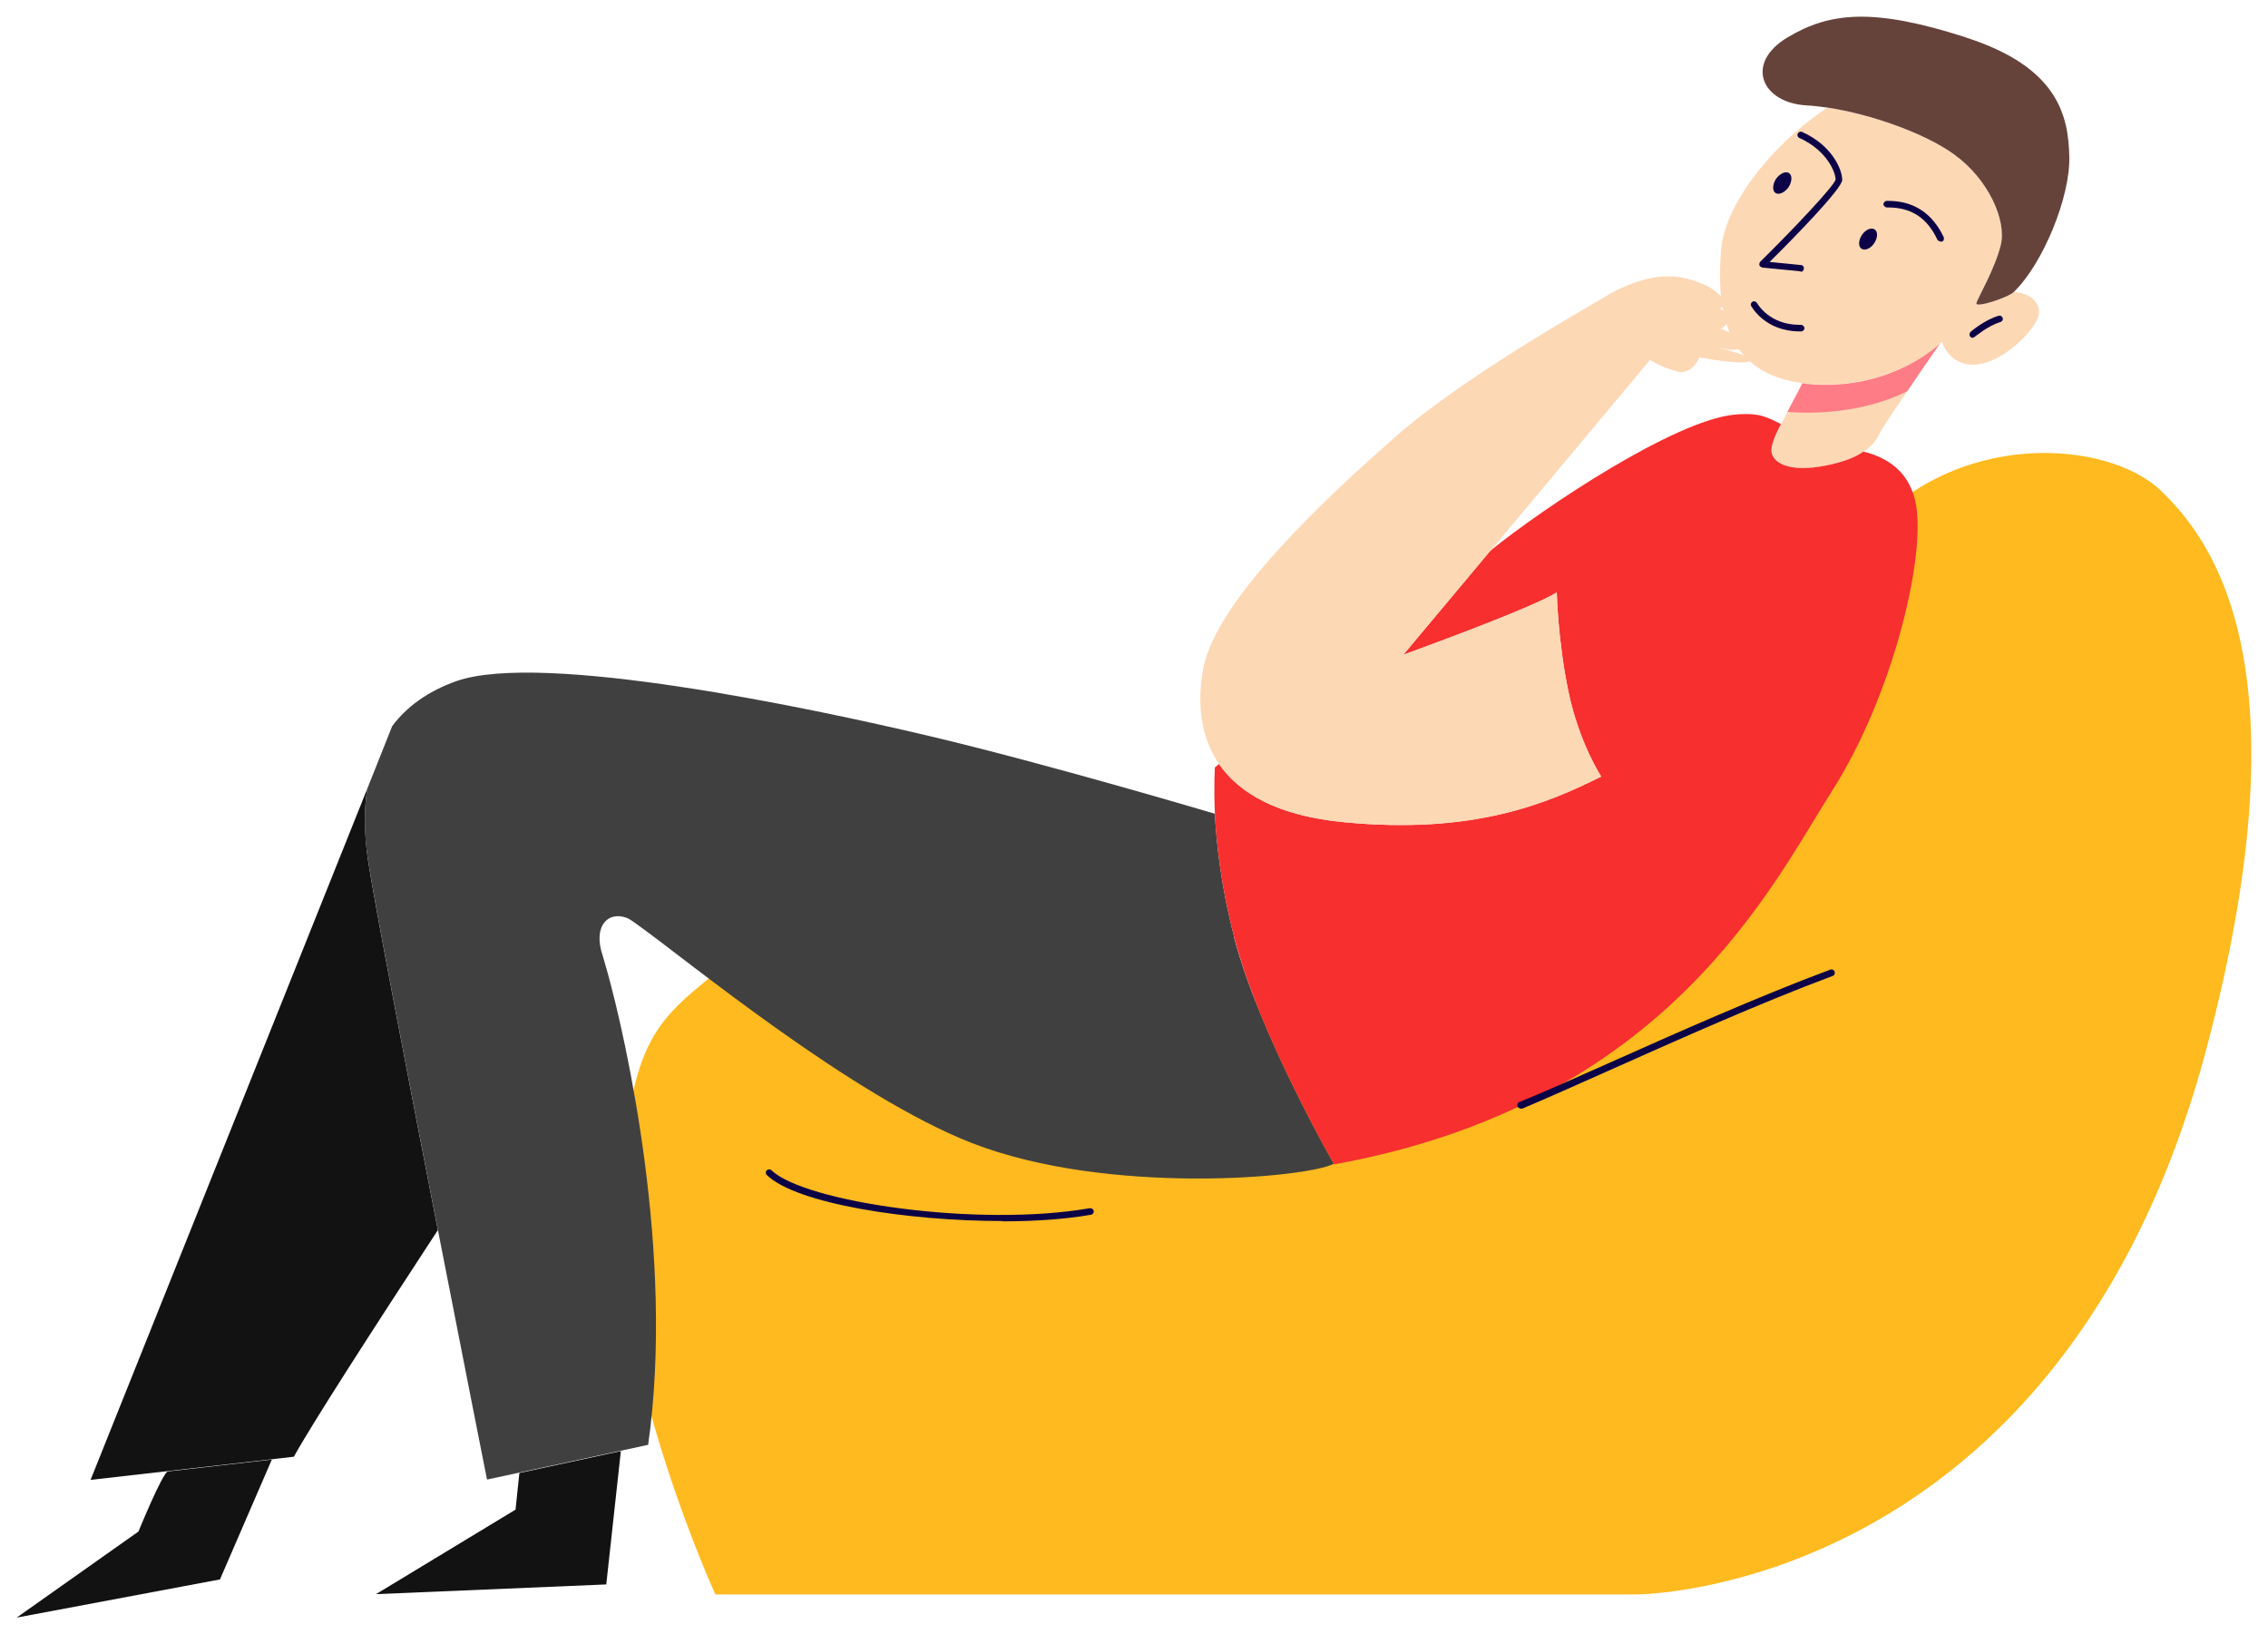
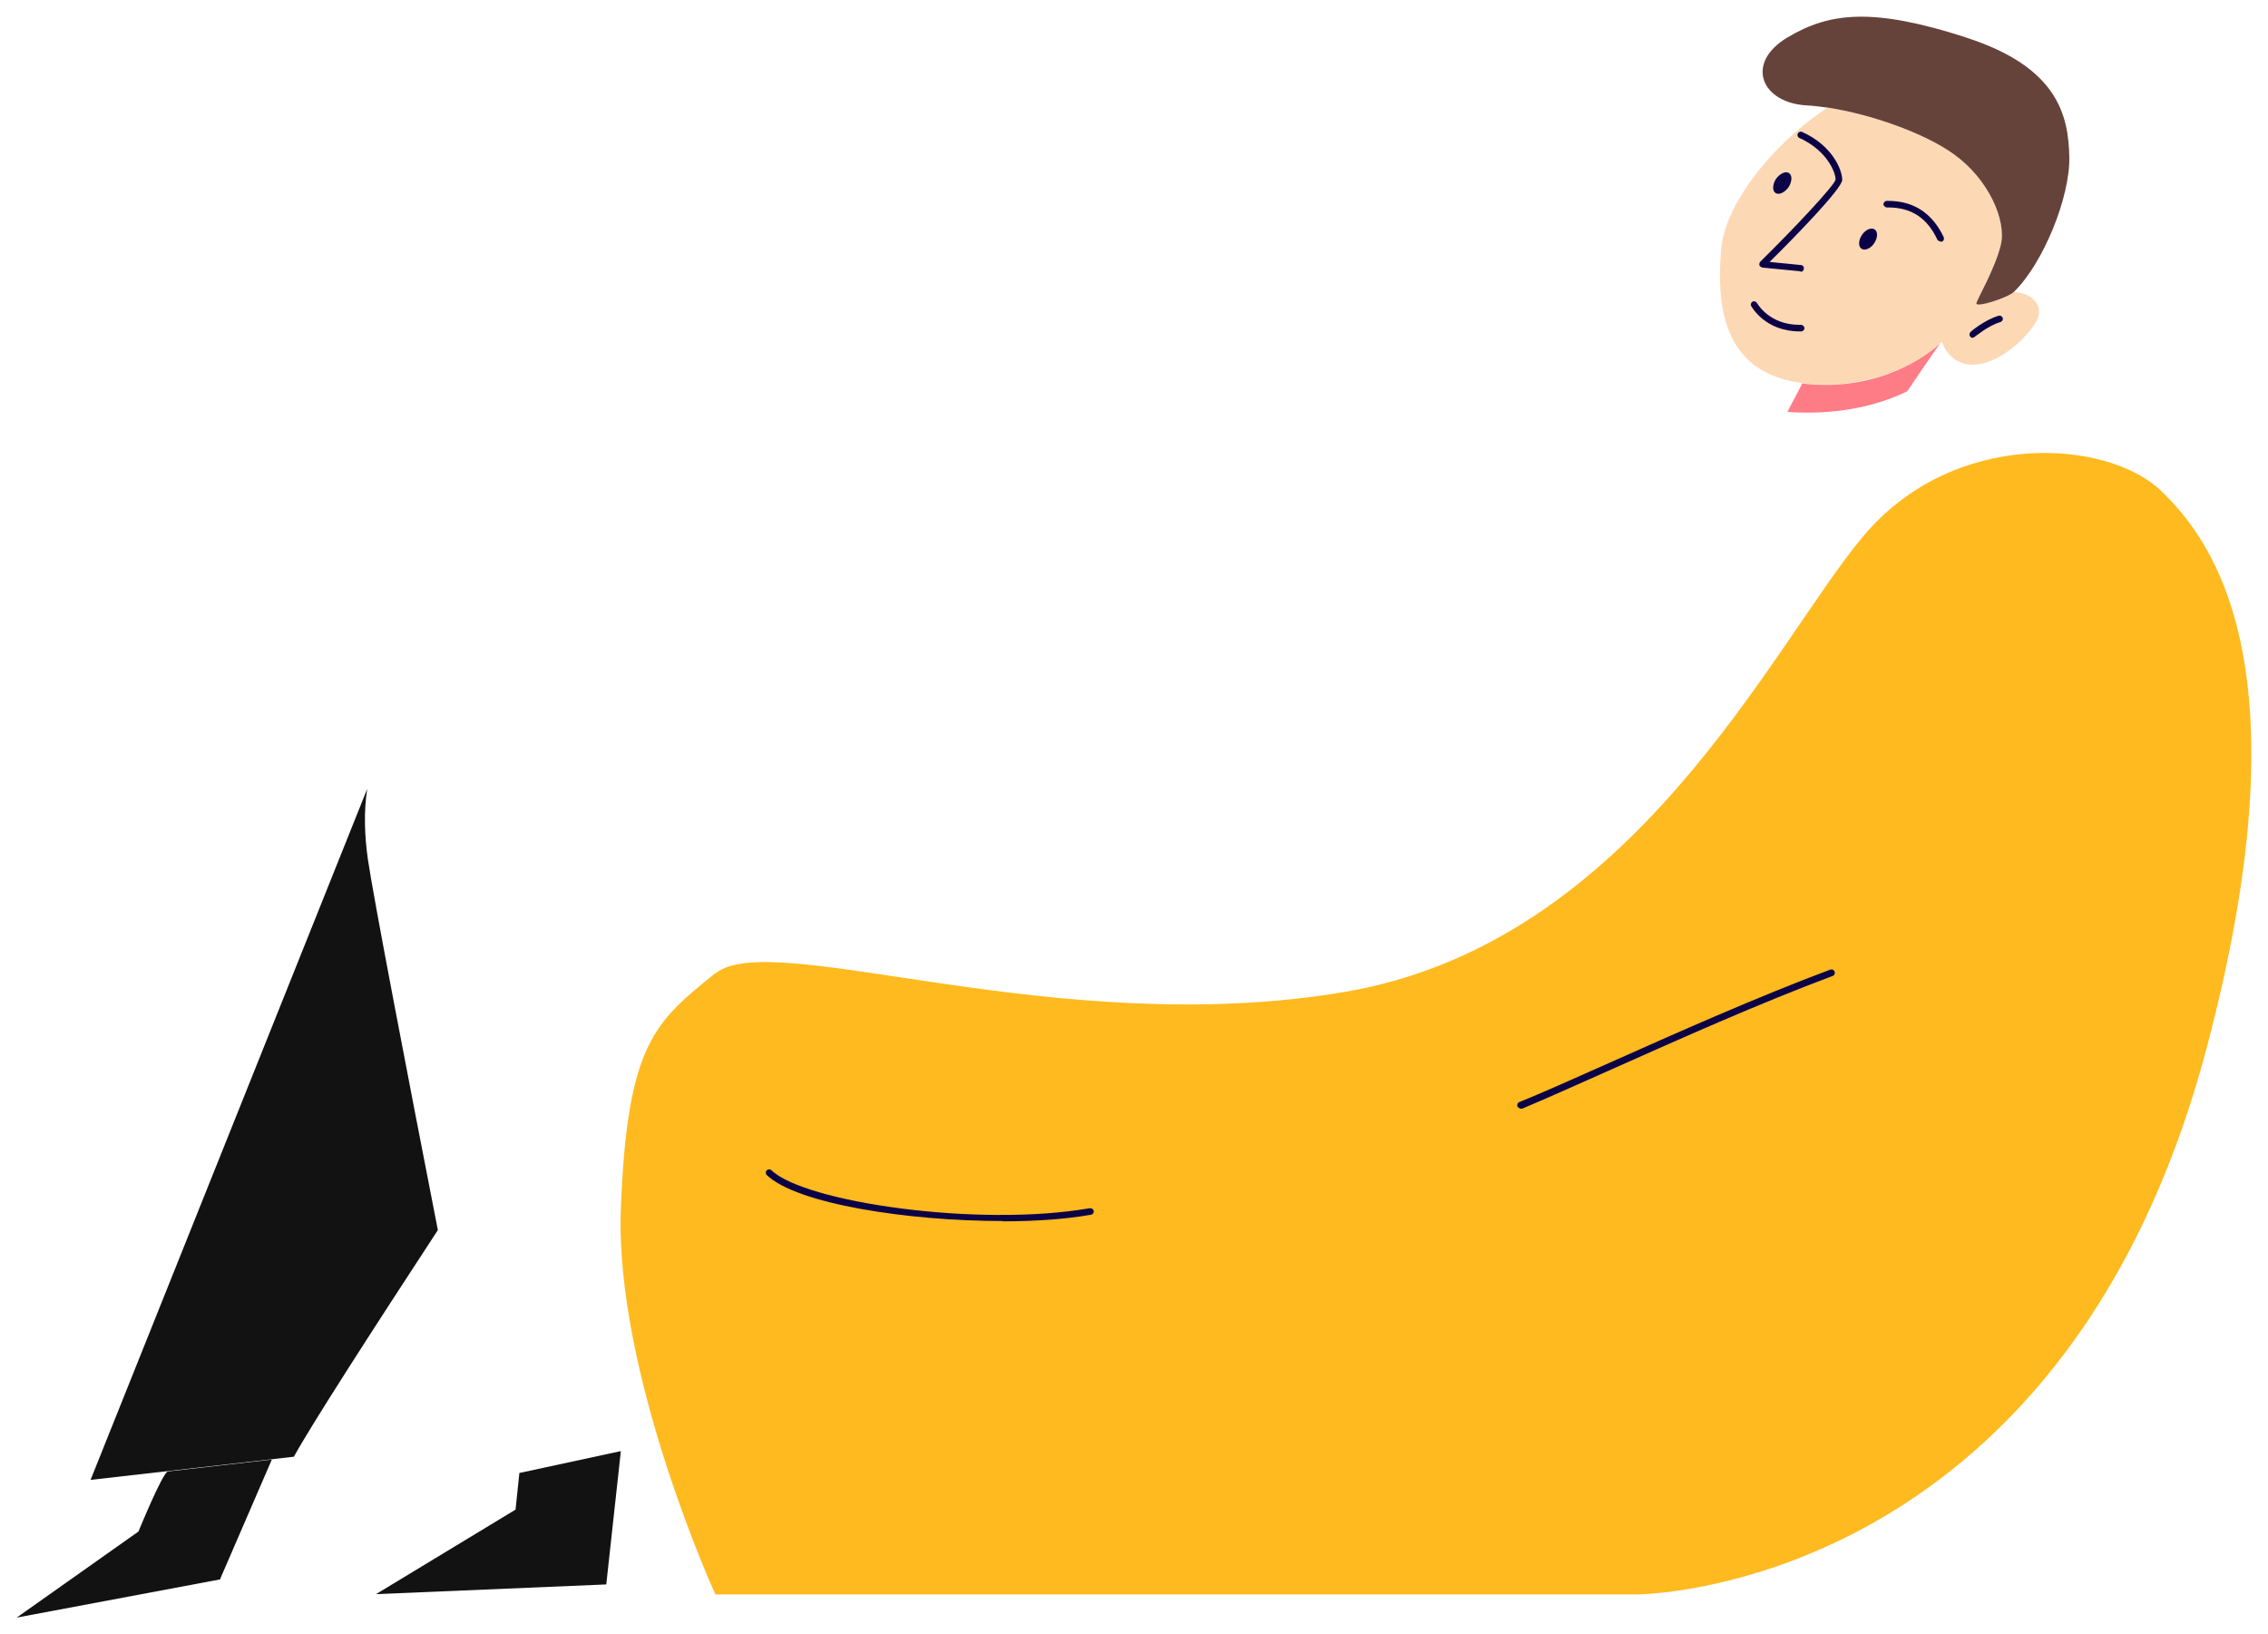
<svg xmlns="http://www.w3.org/2000/svg" viewBox="6059.959 4975.722 135.998 97.99" data-guides="{&quot;vertical&quot;:[],&quot;horizontal&quot;:[]}">
  <path fill="#FFBA1F" stroke="none" fill-opacity="1" stroke-width="1" stroke-opacity="1" font-size-adjust="none" id="tSvg443f038f98" title="Path 24" d="M 6102.855 5034.068 C 6099.28 5036.977 6097.568 5038.216 6097.188 5048.163C 6096.807 5058.092 6102.855 5071.323 6102.855 5071.323C 6121.266 5071.323 6139.678 5071.323 6158.089 5071.323C 6158.089 5071.323 6183.566 5071.323 6192.258 5038.629C 6198.306 5015.882 6192.753 5008.224 6189.539 5005.146C 6186.325 5002.068 6177.101 5001.374 6171.643 5007.924C 6166.185 5014.474 6157.931 5032.248 6140.606 5035.194C 6123.28 5038.141 6106.278 5031.309 6102.855 5034.087C 6102.855 5034.081 6102.855 5034.074 6102.855 5034.068Z" />
-   <path fill="#FDD8B5" stroke="none" fill-opacity="1" stroke-width="1" stroke-opacity="1" font-size-adjust="none" id="tSvga9be328a61" title="Path 25" d="M 6176.321 4996.269 C 6175.77 4997.057 6175.009 4998.165 6174.325 4999.178C 6173.526 5000.342 6172.822 5001.393 6172.67 5001.712C 6172.48 5002.125 6172.176 5002.481 6171.719 5002.8C 6171.206 5003.157 6170.483 5003.438 6169.418 5003.645C 6167.402 5004.039 6166.299 5003.551 6166.204 5002.8C 6166.147 5002.444 6166.413 5001.862 6166.774 5001.13C 6166.889 5000.905 6167.022 5000.661 6167.155 5000.398C 6167.44 4999.854 6167.763 4999.272 6168.049 4998.69C 6168.144 4998.69 6168.239 4998.709 6168.315 4998.728C 6172.993 4999.178 6175.865 4996.719 6176.34 4996.269C 6176.334 4996.269 6176.327 4996.269 6176.321 4996.269Z" />
  <path fill="#FDD8B5" stroke="none" fill-opacity="1" stroke-width="1" stroke-opacity="1" font-size-adjust="none" id="tSvg55c2b3a0aa" title="Path 26" d="M 6180.715 4993.228 C 6180.353 4993.566 6178.413 4994.204 6178.471 4993.904C 6178.528 4993.604 6179.574 4991.858 6179.935 4990.413C 6180.296 4988.949 6179.174 4986.453 6177.12 4984.97C 6175.352 4983.694 6172.157 4982.568 6169.551 4982.174C 6166.908 4983.844 6163.408 4987.579 6163.161 4990.732C 6162.914 4993.904 6163.161 4998.071 6168.03 4998.69C 6168.125 4998.69 6168.201 4998.709 6168.296 4998.728C 6172.974 4999.178 6175.846 4996.719 6176.321 4996.269C 6176.379 4996.231 6176.398 4996.194 6176.398 4996.194C 6176.398 4996.194 6176.797 4997.677 6178.413 4997.583C 6180.03 4997.489 6181.932 4995.593 6182.198 4994.655C 6182.369 4994.035 6181.837 4993.285 6180.715 4993.228Z" />
  <path fill="#65433B" stroke="none" fill-opacity="1" stroke-width="1" stroke-opacity="1" font-size-adjust="none" id="tSvg1869bbd0e70" title="Path 27" d="M 6177.862 4977.97 C 6172.328 4976.187 6169.703 4976.431 6167.136 4977.97C 6164.568 4979.509 6165.576 4981.892 6168.296 4982.042C 6168.695 4982.061 6169.114 4982.118 6169.551 4982.174C 6172.138 4982.568 6175.352 4983.694 6177.12 4984.97C 6179.193 4986.453 6180.296 4988.949 6179.935 4990.413C 6179.574 4991.877 6178.528 4993.623 6178.471 4993.904C 6178.413 4994.204 6180.372 4993.566 6180.715 4993.228C 6182.464 4991.539 6184.1 4987.542 6184.043 4985.12C 6183.986 4982.681 6183.396 4979.753 6177.843 4977.97C 6177.849 4977.97 6177.856 4977.97 6177.862 4977.97Z" />
  <path fill="#121212" stroke="none" fill-opacity="1" stroke-width="1" stroke-opacity="1" font-size-adjust="none" id="tSvga601e50833" title="Path 28" d="M 6076.268 5063.216 C 6075.229 5065.618 6074.189 5068.02 6073.149 5070.423C 6069.086 5071.186 6065.022 5071.949 6060.959 5072.712C 6063.393 5070.992 6065.827 5069.271 6068.262 5067.551C 6068.262 5067.551 6069.726 5063.966 6070.03 5063.947C 6070.335 5063.91 6076.268 5063.234 6076.268 5063.234C 6076.268 5063.228 6076.268 5063.222 6076.268 5063.216Z" />
  <path fill="#121212" stroke="none" fill-opacity="1" stroke-width="1" stroke-opacity="1" font-size-adjust="none" id="tSvg15f9c67a2b7" title="Path 29" d="M 6097.188 5062.728 C 6096.896 5065.393 6096.605 5068.058 6096.313 5070.723C 6091.711 5070.917 6087.109 5071.111 6082.506 5071.305C 6085.295 5069.615 6088.085 5067.926 6090.874 5066.237C 6090.95 5065.505 6091.026 5064.773 6091.102 5064.041C 6093.131 5063.603 6095.159 5063.165 6097.188 5062.728Z" />
  <path fill="#121212" stroke="none" fill-opacity="1" stroke-width="1" stroke-opacity="1" font-size-adjust="none" id="tSvge45448ed7" title="Path 30" d="M 6081.974 5023.033 C 6076.446 5036.84 6070.918 5050.647 6065.39 5064.454C 6069.454 5063.991 6073.517 5063.528 6077.581 5063.065C 6078.608 5061.189 6082.259 5055.521 6086.215 5049.477C 6084.389 5040.13 6082.335 5029.451 6082.012 5027.199C 6081.822 5025.829 6081.765 5024.403 6081.974 5023.051C 6081.974 5023.045 6081.974 5023.039 6081.974 5023.033Z" />
-   <path fill="#404040" stroke="none" fill-opacity="1" stroke-width="1" stroke-opacity="1" font-size-adjust="none" id="tSvg123c21d9746" title="Path 31" d="M 6133.969 5031.91 C 6133.189 5028.945 6132.904 5026.355 6132.809 5024.515C 6132.809 5024.515 6122.786 5021.531 6115.635 5019.842C 6108.485 5018.153 6092.472 5014.774 6087.337 5016.557C 6085.587 5017.177 6084.332 5018.115 6083.476 5019.26C 6082.975 5020.518 6082.475 5021.775 6081.974 5023.033C 6081.765 5024.384 6081.803 5025.81 6082.012 5027.18C 6082.335 5029.433 6084.389 5040.112 6086.215 5049.458C 6087.774 5057.435 6089.162 5064.435 6089.162 5064.435C 6092.383 5063.741 6095.603 5063.047 6098.824 5062.352C 6100.44 5050.979 6097.473 5037.935 6096.389 5034.031C 6096.256 5033.562 6096.161 5033.224 6096.104 5033.036C 6095.495 5031.253 6096.408 5030.352 6097.511 5030.746C 6097.644 5030.784 6097.892 5030.953 6098.253 5031.216C 6101.144 5033.28 6110.995 5041.426 6118.241 5044.26C 6126.399 5047.431 6138.381 5046.343 6139.94 5045.498C 6139.94 5045.498 6135.452 5037.691 6133.95 5031.891C 6133.956 5031.897 6133.962 5031.904 6133.969 5031.91Z" />
-   <path fill="#F72F2F" stroke="none" fill-opacity="1" stroke-width="1" stroke-opacity="1" font-size-adjust="none" id="tSvgf17b0eb874" title="Path 32" d="M 6174.857 5006.028 C 6174.515 5003.983 6173.088 5003.138 6171.7 5002.8C 6171.187 5003.157 6170.464 5003.438 6169.399 5003.645C 6167.383 5004.039 6166.28 5003.551 6166.185 5002.8C 6166.147 5002.462 6166.375 5001.862 6166.755 5001.149C 6165.938 5000.755 6165.5 5000.435 6163.941 5000.586C 6160.384 5000.942 6152.663 5006.047 6149.316 5008.75C 6147.579 5010.827 6145.842 5012.904 6144.105 5014.981C 6144.105 5014.981 6151.712 5012.241 6153.31 5011.246C 6153.31 5011.246 6153.367 5014.136 6154.013 5017.214C 6154.66 5020.292 6155.972 5022.282 6155.972 5022.282C 6152.701 5023.915 6148.27 5025.754 6140.568 5025.022C 6136.593 5024.647 6134.273 5023.295 6133.056 5021.531C 6132.973 5021.6 6132.891 5021.669 6132.809 5021.738C 6132.809 5021.738 6132.732 5022.789 6132.809 5024.534C 6132.904 5026.355 6133.189 5028.945 6133.969 5031.929C 6135.471 5037.747 6139.959 5045.536 6139.959 5045.536C 6160.004 5041.913 6166.242 5028.738 6169.817 5023.145C 6173.393 5017.533 6175.409 5009.332 6174.857 5006.047C 6174.857 5006.041 6174.857 5006.035 6174.857 5006.028Z" />
-   <path fill="#FDB5B9" stroke="none" fill-opacity="1" stroke-width="1" stroke-opacity="1" font-size-adjust="none" id="tSvg16b4f29ced7" title="Path 33" d="M 6163.16 4995.424 C 6163.141 4995.418 6163.123 4995.412 6163.104 4995.406Z" />
-   <path fill="#FDD8B5" stroke="none" fill-opacity="1" stroke-width="1" stroke-opacity="1" font-size-adjust="none" id="tSvgdd0593001e" title="Path 34" d="M 6163.104 4996.588 C 6163.104 4996.588 6164.416 4996.907 6164.473 4996.438C 6164.53 4996.025 6163.427 4995.537 6163.16 4995.424C 6163.122 4995.424 6163.104 4995.406 6163.104 4995.406C 6163.104 4995.406 6163.122 4995.405 6163.16 4995.424C 6163.217 4995.424 6163.313 4995.368 6163.484 4995.143C 6163.808 4994.749 6163.104 4994.204 6163.104 4994.204C 6163.751 4994.054 6163.104 4992.816 6160.803 4992.365C 6158.483 4991.915 6155.972 4993.66 6155.972 4993.66C 6155.972 4993.66 6147.814 4998.24 6143.687 5001.862C 6139.56 5005.484 6132.866 5011.696 6132.105 5015.826C 6131.744 5017.815 6131.915 5019.861 6133.056 5021.531C 6134.273 5023.295 6136.593 5024.647 6140.568 5025.022C 6148.27 5025.773 6152.701 5023.933 6155.972 5022.282C 6155.972 5022.282 6154.66 5020.292 6154.013 5017.214C 6153.367 5014.136 6153.31 5011.246 6153.31 5011.246C 6151.693 5012.241 6144.105 5014.981 6144.105 5014.981C 6147.104 5011.402 6150.102 5007.824 6153.101 5004.245C 6155.034 5001.931 6156.968 4999.616 6158.901 4997.301C 6158.901 4997.301 6159.605 4997.752 6160.518 4997.996C 6161.43 4998.24 6161.868 4997.151 6161.868 4997.151C 6161.868 4997.151 6164.492 4997.639 6164.873 4997.376C 6165.253 4997.113 6163.123 4996.607 6163.123 4996.607C 6163.117 4996.6 6163.11 4996.594 6163.104 4996.588Z" />
  <path fill="#FE7C86" stroke="none" fill-opacity="1" stroke-width="1" stroke-opacity="1" font-size-adjust="none" id="tSvgac92a91f68" title="Path 35" d="M 6176.321 4996.269 C 6175.77 4997.057 6175.009 4998.165 6174.325 4999.178C 6171.472 5000.604 6168.277 5000.511 6167.136 5000.417C 6167.421 4999.872 6167.744 4999.291 6168.03 4998.709C 6168.125 4998.709 6168.22 4998.728 6168.296 4998.746C 6172.974 4999.197 6175.846 4996.738 6176.321 4996.288C 6176.321 4996.281 6176.321 4996.275 6176.321 4996.269Z" />
  <path fill="#0C0346" stroke="none" fill-opacity="1" stroke-width="1" stroke-opacity="1" font-size-adjust="none" id="tSvg25f8c533c3" title="Path 36" d="M 6167.954 4991.99 C 6167.954 4991.99 6167.954 4991.99 6167.935 4991.99C 6167.168 4991.915 6166.4 4991.84 6165.633 4991.765C 6165.633 4991.765 6165.481 4991.708 6165.462 4991.633C 6165.443 4991.558 6165.462 4991.483 6165.5 4991.427C 6167.668 4989.287 6169.95 4986.847 6170.027 4986.491C 6170.027 4986.021 6169.475 4984.726 6167.859 4983.994C 6167.763 4983.957 6167.706 4983.825 6167.763 4983.732C 6167.801 4983.638 6167.935 4983.581 6168.03 4983.638C 6169.836 4984.445 6170.426 4985.909 6170.426 4986.509C 6170.426 4987.016 6167.592 4989.925 6166.071 4991.427C 6166.699 4991.489 6167.326 4991.552 6167.954 4991.614C 6168.068 4991.614 6168.144 4991.727 6168.125 4991.84C 6168.125 4991.933 6168.03 4992.027 6167.916 4992.027C 6167.929 4992.015 6167.941 4992.002 6167.954 4991.99Z" />
  <path fill="#0C0346" stroke="none" fill-opacity="1" stroke-width="1" stroke-opacity="1" font-size-adjust="none" id="tSvg133a2a0de11" title="Path 37" d="M 6176.321 4990.207 C 6176.321 4990.207 6176.169 4990.169 6176.131 4990.094C 6175.523 4988.78 6174.553 4988.161 6173.184 4988.161C 6173.164 4988.161 6173.126 4988.161 6173.107 4988.161C 6173.012 4988.161 6172.898 4988.067 6172.898 4987.973C 6172.898 4987.861 6172.993 4987.767 6173.088 4987.767C 6173.126 4987.767 6173.145 4987.767 6173.184 4987.767C 6174.705 4987.767 6175.827 4988.499 6176.512 4989.944C 6176.55 4990.038 6176.512 4990.169 6176.417 4990.207C 6176.398 4990.207 6176.36 4990.207 6176.34 4990.207C 6176.334 4990.207 6176.327 4990.207 6176.321 4990.207Z" />
  <path fill="#0C0346" stroke="none" fill-opacity="1" stroke-width="1" stroke-opacity="1" font-size-adjust="none" id="tSvgfa45485137" title="Path 38" d="M 6178.261 4995.987 C 6178.261 4995.987 6178.147 4995.969 6178.109 4995.912C 6178.033 4995.837 6178.052 4995.706 6178.109 4995.631C 6178.147 4995.593 6178.965 4994.899 6179.802 4994.655C 6179.916 4994.617 6180.011 4994.692 6180.049 4994.786C 6180.087 4994.899 6180.011 4994.993 6179.916 4995.03C 6179.155 4995.255 6178.394 4995.912 6178.375 4995.912C 6178.337 4995.95 6178.299 4995.969 6178.242 4995.969C 6178.248 4995.975 6178.255 4995.981 6178.261 4995.987Z" />
  <path fill="#0C0346" stroke="none" fill-opacity="1" stroke-width="1" stroke-opacity="1" font-size-adjust="none" id="tSvg934b1b438b" title="Path 39" d="M 6167.878 4995.593 C 6165.805 4995.593 6165.006 4994.129 6164.968 4994.073C 6164.911 4993.979 6164.968 4993.848 6165.044 4993.81C 6165.139 4993.754 6165.272 4993.81 6165.31 4993.885C 6165.348 4993.942 6166.052 4995.199 6167.878 4995.199C 6167.897 4995.199 6167.916 4995.199 6167.954 4995.199C 6168.068 4995.199 6168.144 4995.293 6168.163 4995.387C 6168.163 4995.499 6168.068 4995.593 6167.973 4995.593C 6167.954 4995.593 6167.916 4995.593 6167.897 4995.593C 6167.891 4995.593 6167.884 4995.593 6167.878 4995.593Z" />
  <path fill="#0C0346" stroke="none" fill-opacity="1" stroke-width="1" stroke-opacity="1" font-size-adjust="none" id="tSvg13678eacf71" title="Path 40" d="M 6151.142 5042.195 C 6151.142 5042.195 6150.99 5042.157 6150.952 5042.064C 6150.914 5041.97 6150.952 5041.838 6151.066 5041.801C 6152.454 5041.238 6154.299 5040.412 6156.448 5039.455C 6160.403 5037.691 6165.329 5035.495 6169.703 5033.862C 6169.798 5033.824 6169.931 5033.862 6169.969 5033.974C 6170.008 5034.068 6169.97 5034.2 6169.855 5034.237C 6165.481 5035.87 6160.575 5038.066 6156.619 5039.83C 6154.47 5040.787 6152.625 5041.613 6151.237 5042.195C 6151.218 5042.195 6151.18 5042.195 6151.161 5042.195C 6151.154 5042.195 6151.148 5042.195 6151.142 5042.195Z" />
  <path fill="#0C0346" stroke="none" fill-opacity="1" stroke-width="1" stroke-opacity="1" font-size-adjust="none" id="tSvgc61f5775d1" title="Path 41" d="M 6120.067 5048.933 C 6114.38 5048.933 6107.724 5047.901 6105.936 5046.174C 6105.86 5046.099 6105.86 5045.967 6105.936 5045.892C 6106.012 5045.817 6106.145 5045.817 6106.222 5045.892C 6108.218 5047.807 6118.621 5049.327 6125.315 5048.163C 6125.43 5048.163 6125.525 5048.22 6125.544 5048.332C 6125.563 5048.445 6125.487 5048.539 6125.373 5048.557C 6123.889 5048.82 6122.044 5048.952 6120.067 5048.952C 6120.067 5048.945 6120.067 5048.939 6120.067 5048.933Z" />
  <path fill="#0C0346" stroke="none" fill-opacity="1" stroke-width="1" stroke-opacity="1" font-size-adjust="none" id="tSvg1488c72c025" title="Path 42" d="M 6172.347 4990.301 C 6172.138 4990.62 6171.795 4990.77 6171.586 4990.638C 6171.377 4990.507 6171.396 4990.132 6171.605 4989.813C 6171.814 4989.494 6172.157 4989.343 6172.366 4989.475C 6172.575 4989.606 6172.556 4989.982 6172.347 4990.301Z" />
  <path fill="#0C0346" stroke="none" fill-opacity="1" stroke-width="1" stroke-opacity="1" font-size-adjust="none" id="tSvgc1235551bc" title="Path 43" d="M 6167.212 4986.941 C 6166.984 4987.26 6166.641 4987.429 6166.432 4987.298C 6166.223 4987.166 6166.242 4986.791 6166.451 4986.453C 6166.679 4986.134 6167.022 4985.965 6167.231 4986.096C 6167.44 4986.228 6167.421 4986.603 6167.212 4986.941Z" />
  <defs />
</svg>